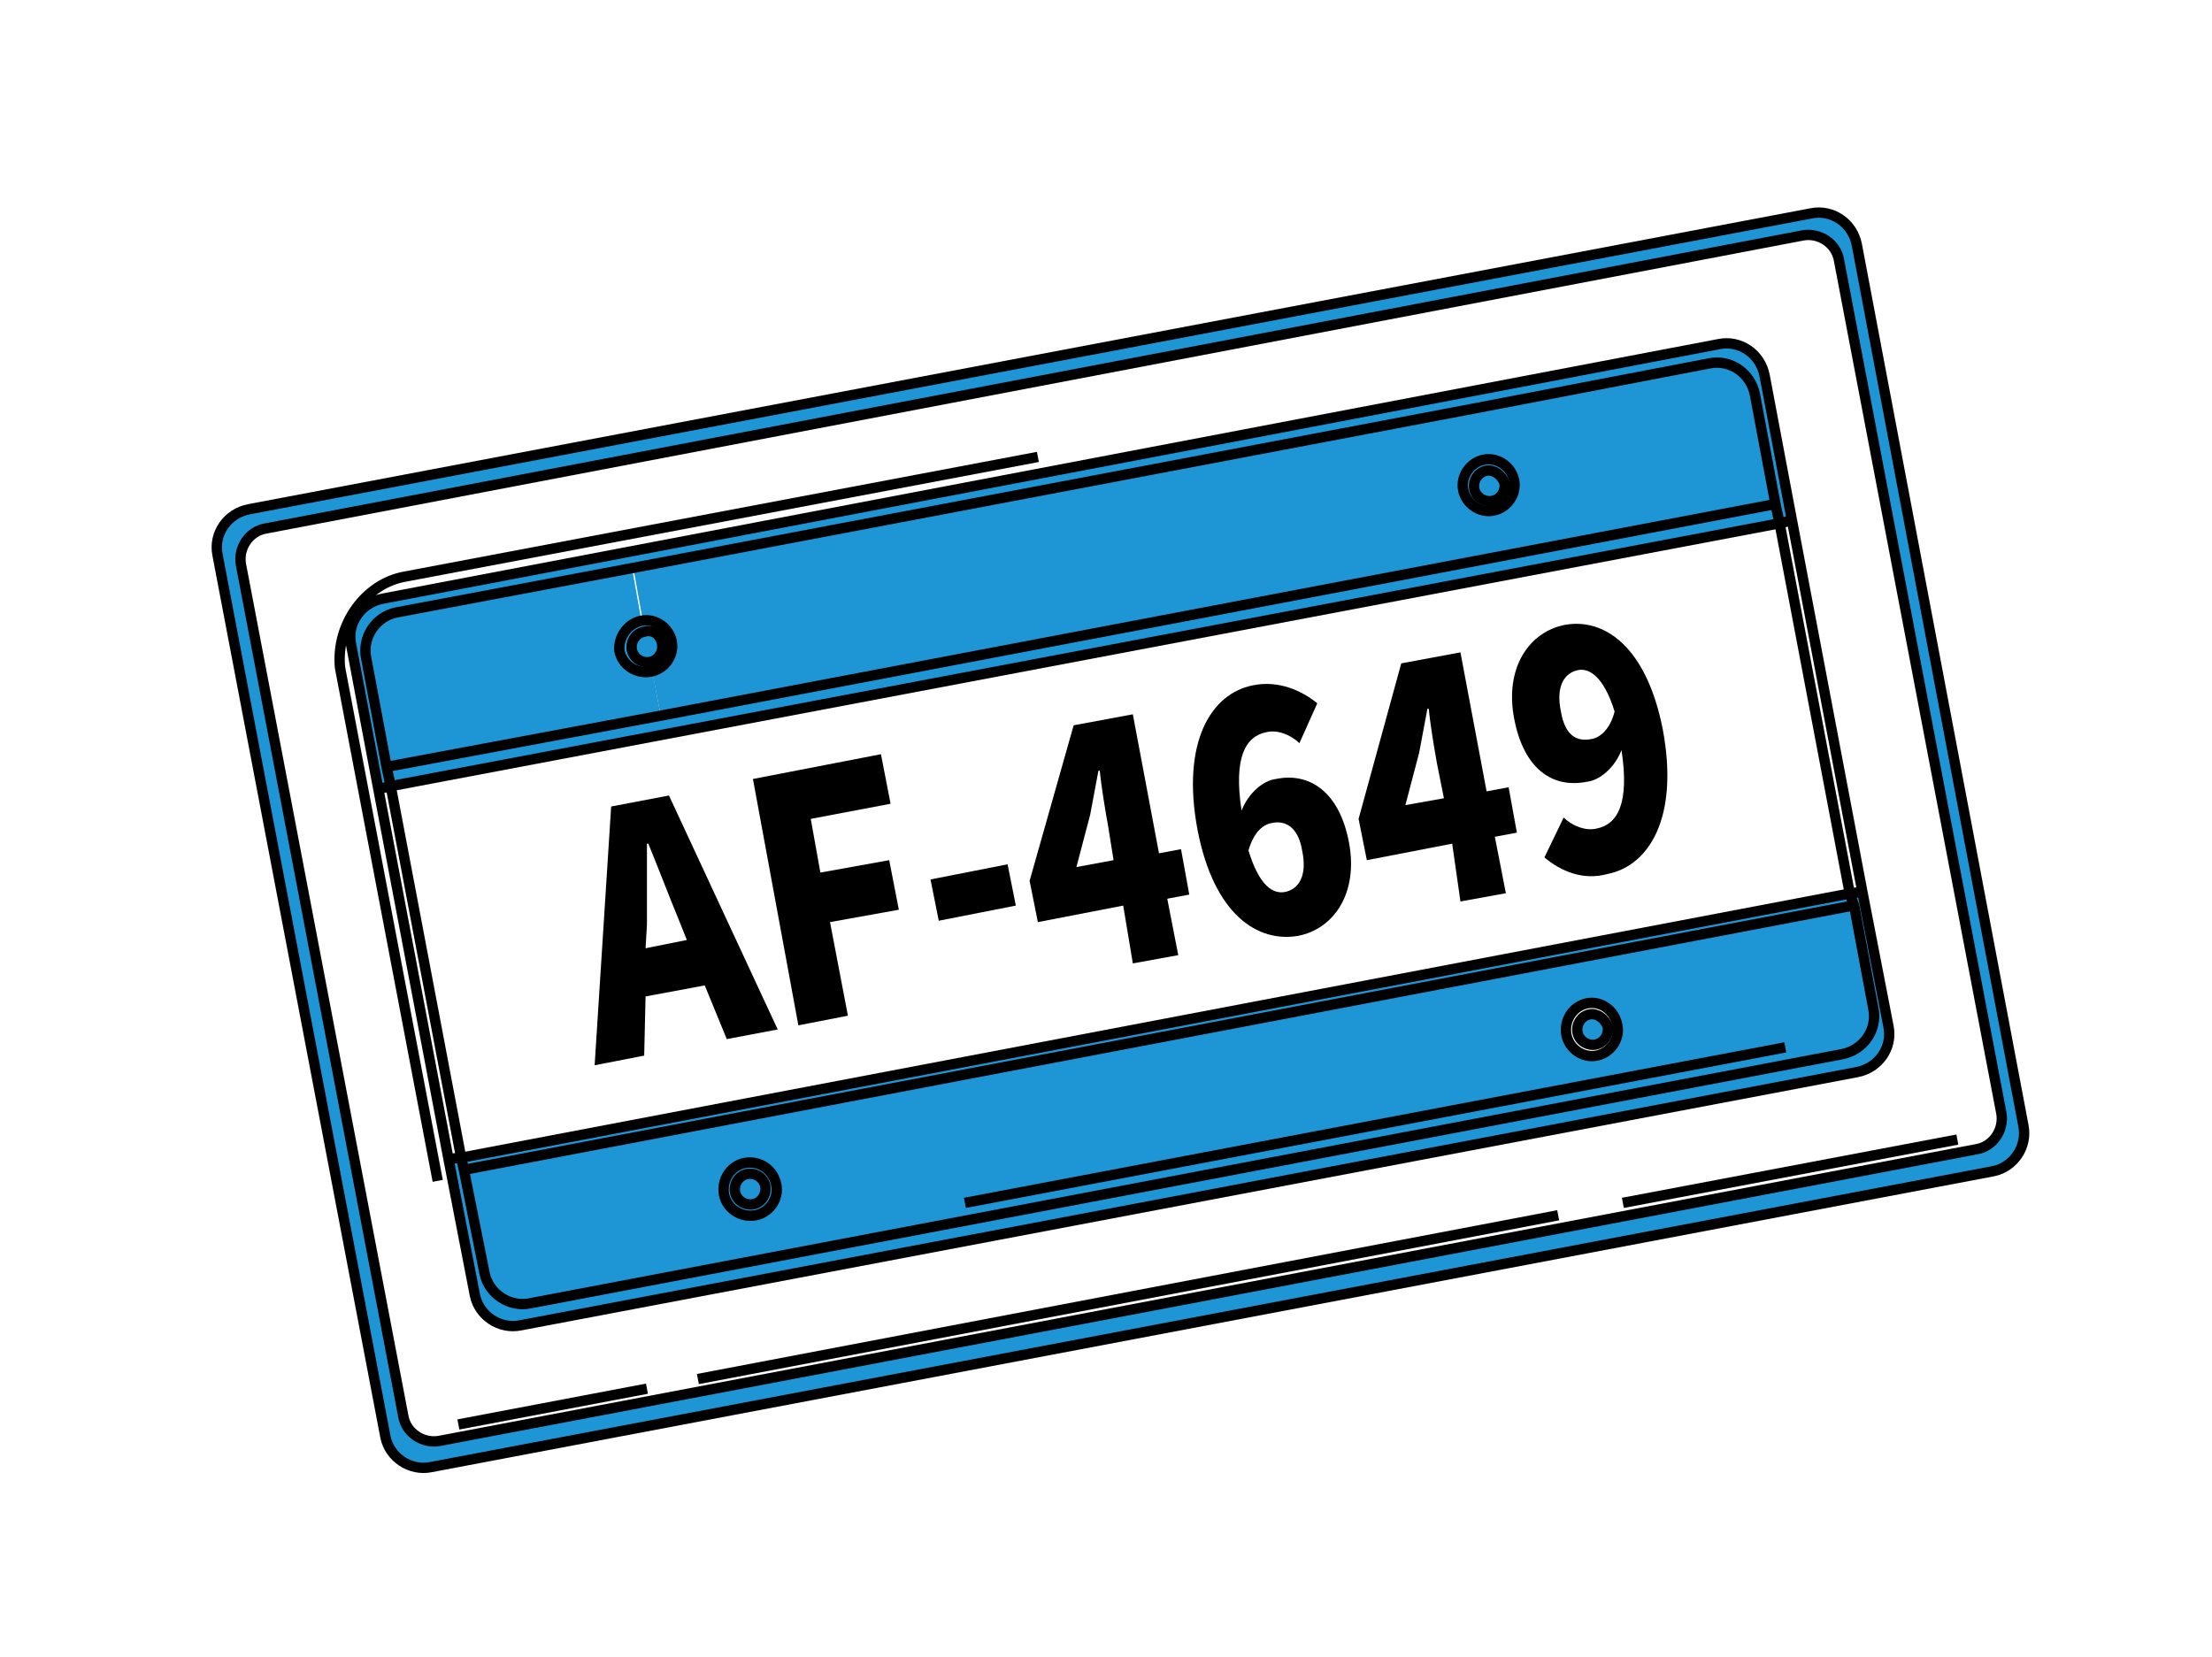
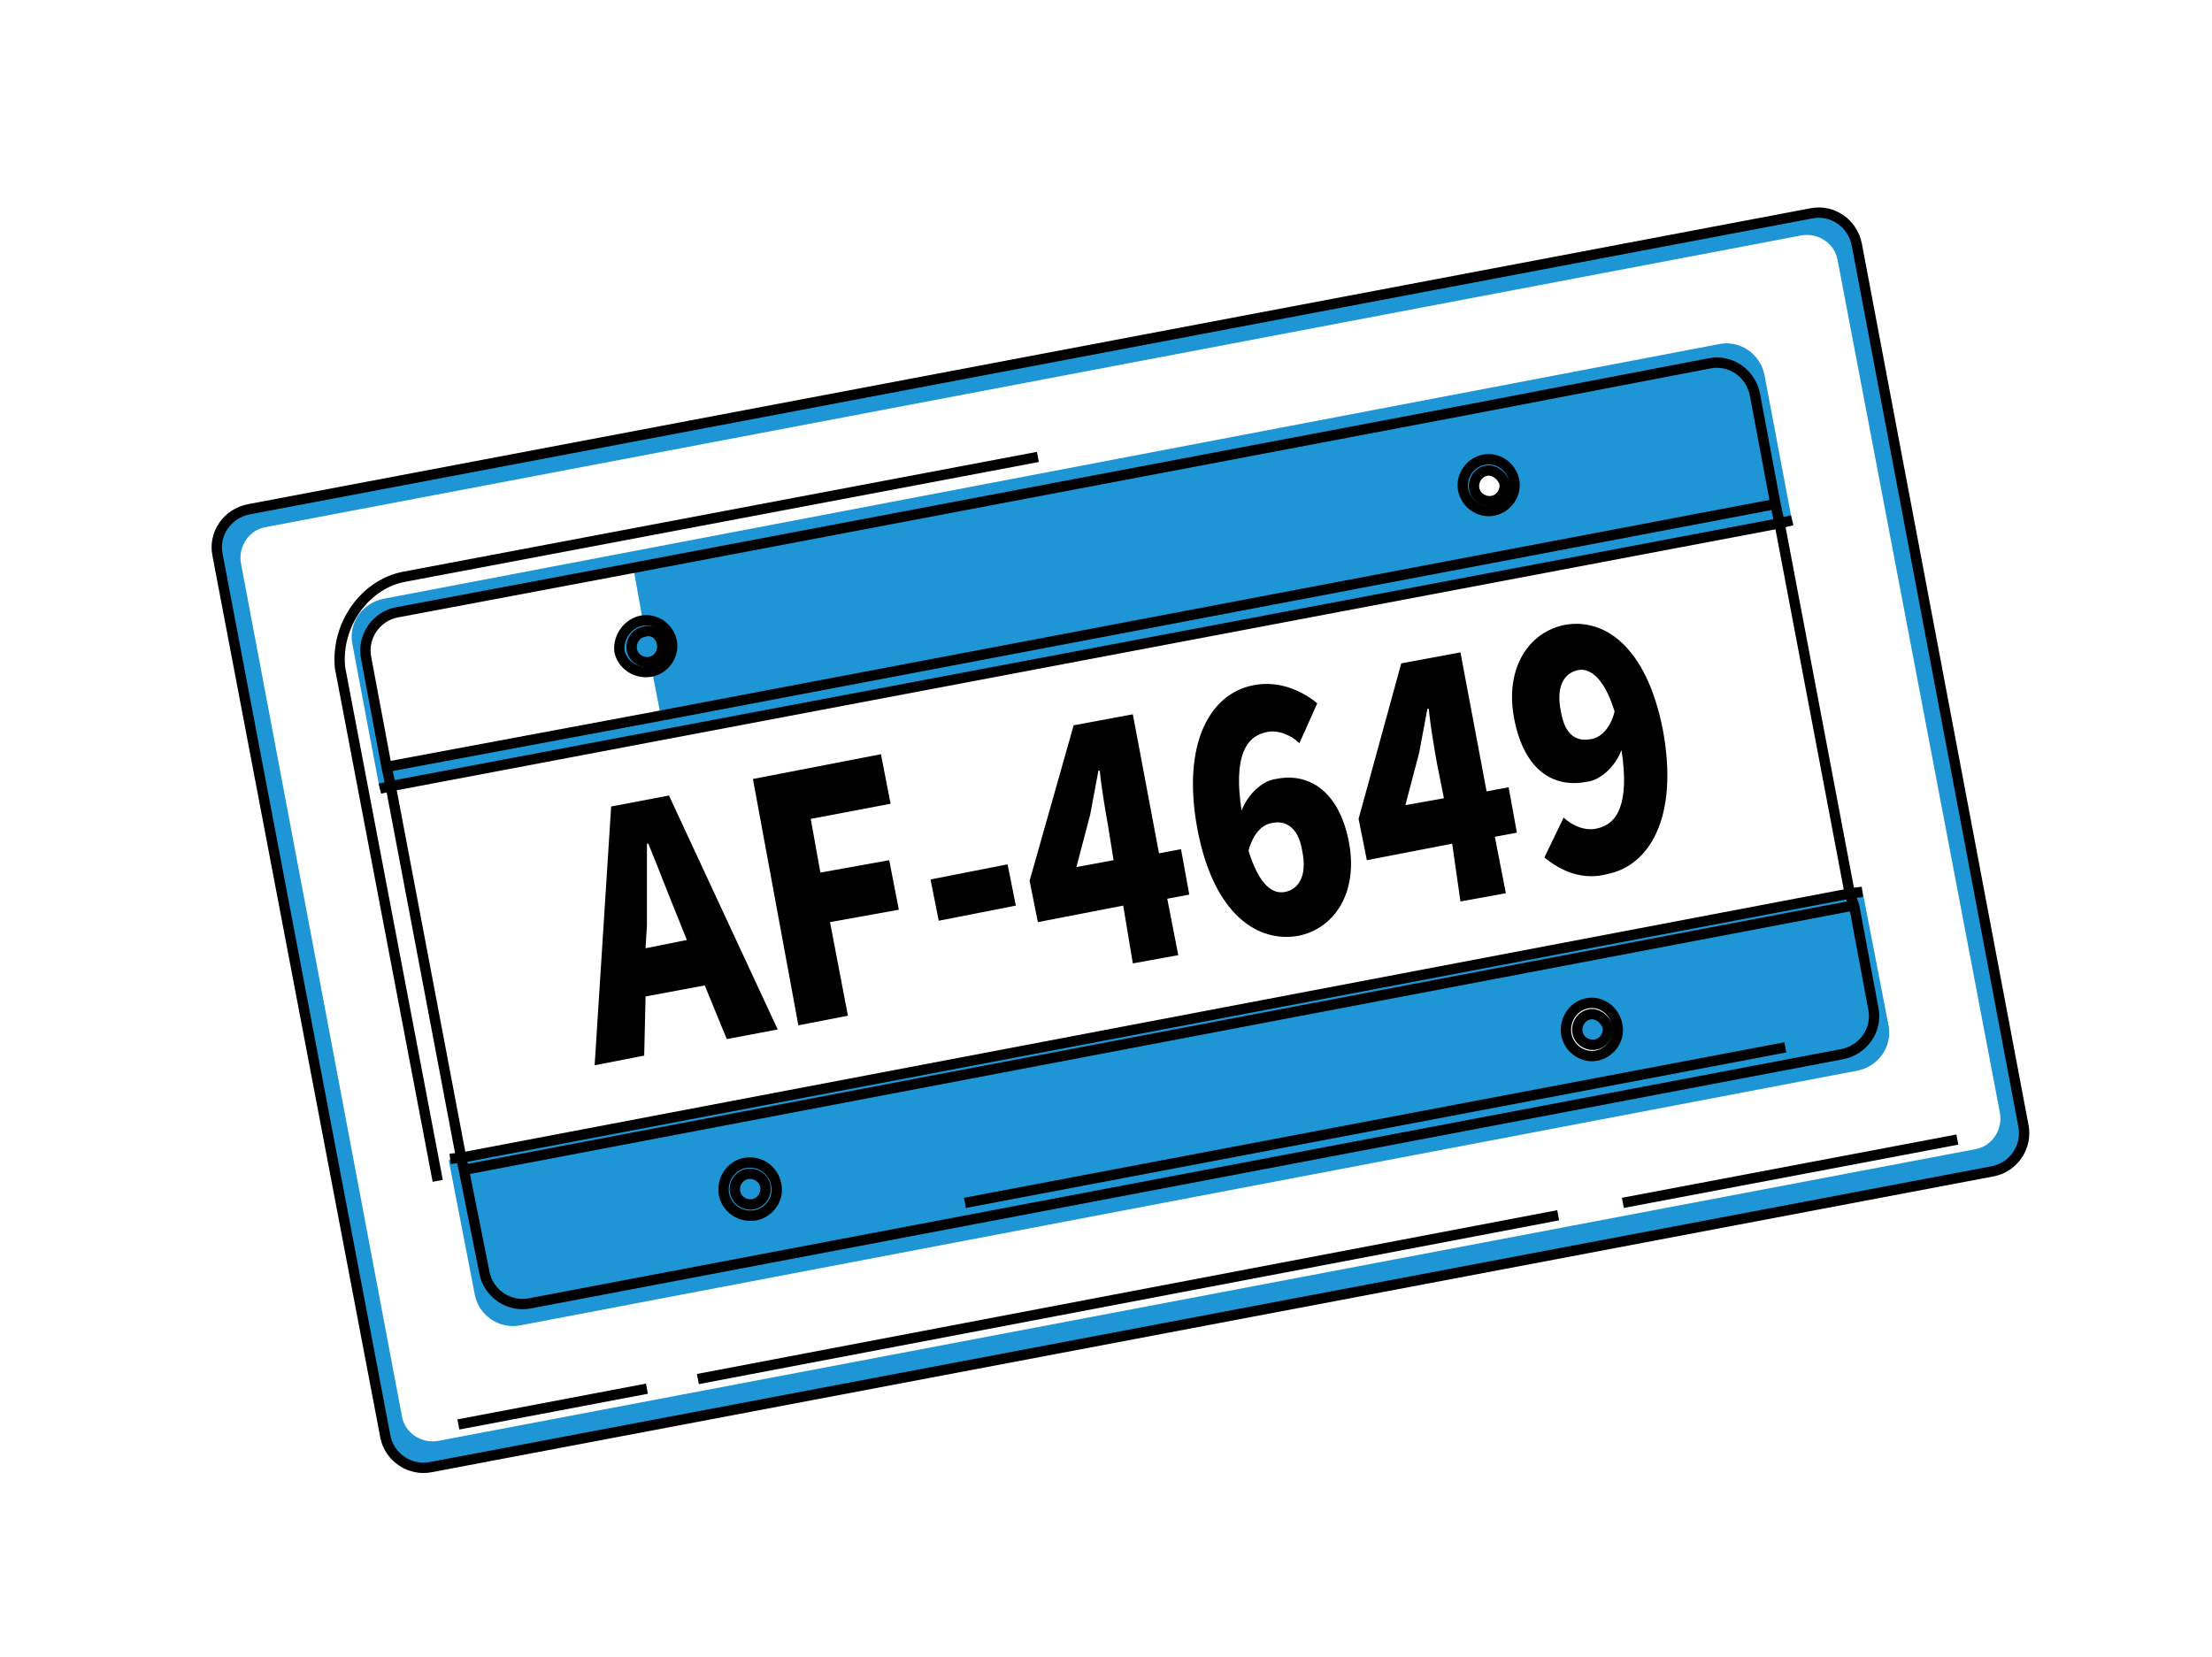
<svg xmlns="http://www.w3.org/2000/svg" version="1.1" id="レイヤー_1" x="0px" y="0px" viewBox="0 0 160.7 120.4" style="enable-background:new 0 0 160.7 120.4;" xml:space="preserve">
  <style type="text/css">
	.st0{fill:none;}
	.st1{fill:#1E95D4;}
	.st2{fill:none;stroke:#000000;stroke-width:0.75;stroke-miterlimit:10;}
</style>
-   <ellipse transform="matrix(0.707 -0.707 0.707 0.707 -8.54 46.364)" class="st0" cx="51.7" cy="33.5" rx="105.1" ry="105.1" />
  <g>
    <g>
      <g id="XMLID_00000005974586396615231290000014687884459052001667_">
        <g>
          <polygon class="st1" points="129.4,38 28.5,57.1 28.2,55.7 48,52 109.1,40.4 129.1,36.6     " />
          <polygon class="st1" points="134.5,64.9 134.7,65.8 134.6,65.8 33.7,85 33.6,84.1     " />
          <path class="st1" d="M110,35c-0.2-1.1-1.2-1.7-2.2-1.5l-0.7-3.8l17.2-3.3c1.5-0.3,3,0.7,3.3,2.3l1.5,8l-20,3.8l-0.6-3.2      C109.5,37,110.2,36,110,35z" />
-           <path class="st1" d="M108.4,36.4c-0.6,0.1-1.2-0.3-1.3-0.9c-0.1-0.6,0.3-1.2,0.9-1.3c0.6-0.1,1.2,0.3,1.3,0.9      C109.4,35.7,109,36.3,108.4,36.4z" />
          <path class="st1" d="M115.8,75.9c-0.6,0.1-1.2-0.3-1.3-0.9c-0.1-0.6,0.3-1.2,0.9-1.3c0.6-0.1,1.2,0.3,1.3,0.9      C116.9,75.2,116.4,75.8,115.8,75.9z" />
          <path class="st1" d="M110,35c0.2,1-0.5,2-1.5,2.2c-1,0.2-2-0.5-2.2-1.5c-0.2-1.1,0.5-2.1,1.5-2.3C108.8,33.2,109.8,33.9,110,35z       M108.4,36.4c0.6-0.1,1-0.7,0.9-1.3c-0.1-0.6-0.7-1-1.3-0.9c-0.6,0.1-1,0.7-0.9,1.3C107.2,36.2,107.8,36.5,108.4,36.4z" />
          <path class="st1" d="M48.9,46.6c-0.2-1-1.2-1.7-2.2-1.5l-0.7-3.9l61.2-11.6l0.7,3.8c-1,0.2-1.7,1.2-1.5,2.3      c0.2,1,1.2,1.7,2.2,1.5l0.6,3.2L48,52l-0.6-3.1C48.4,48.6,49.1,47.6,48.9,46.6z" />
          <path class="st1" d="M47.2,48.1c-0.6,0.1-1.2-0.3-1.3-0.9c-0.1-0.6,0.3-1.2,0.9-1.3c0.6-0.1,1.2,0.3,1.3,0.9      C48.2,47.4,47.8,47.9,47.2,48.1z" />
          <path class="st1" d="M55.6,86.2c0.1,0.6-0.3,1.2-0.9,1.3c-0.6,0.1-1.2-0.3-1.3-0.9c-0.1-0.6,0.3-1.2,0.9-1.3      C54.9,85.2,55.5,85.6,55.6,86.2z" />
          <path class="st1" d="M47.2,48.1c0.6-0.1,1-0.7,0.9-1.3c-0.1-0.6-0.7-1-1.3-0.9c-0.6,0.1-1,0.7-0.9,1.3      C46,47.8,46.6,48.2,47.2,48.1z M48.9,46.6c0.2,1-0.5,2-1.5,2.2c-1.1,0.2-2.1-0.5-2.3-1.5c-0.2-1,0.5-2,1.5-2.2      C47.7,44.9,48.7,45.6,48.9,46.6z" />
          <path class="st1" d="M54.7,87.5c0.6-0.1,1-0.7,0.9-1.3c-0.1-0.6-0.7-1-1.3-0.9c-0.6,0.1-1,0.7-0.9,1.3      C53.5,87.2,54.1,87.6,54.7,87.5z M52.6,86.8c-0.2-1.1,0.5-2.1,1.5-2.3c1-0.2,2,0.5,2.2,1.5c0.2,1-0.5,2-1.5,2.2      C53.8,88.5,52.8,87.8,52.6,86.8z" />
          <path class="st1" d="M115.3,72.9c-1,0.2-1.7,1.2-1.5,2.3c0.2,1,1.2,1.7,2.2,1.5s1.7-1.2,1.5-2.2      C117.3,73.4,116.3,72.7,115.3,72.9z M54.1,84.5c-1.1,0.2-1.7,1.2-1.5,2.3c0.2,1,1.2,1.7,2.3,1.5c1-0.2,1.7-1.2,1.5-2.2      C56.2,85,55.2,84.3,54.1,84.5z M33.7,85l100.9-19.1l0.1,0l1.4,7.5c0.3,1.5-0.7,3-2.3,3.3L38.5,94.7c-1.5,0.3-3-0.7-3.3-2.2      L33.7,85z" />
-           <path class="st1" d="M45.1,47.3c0.2,1,1.2,1.7,2.3,1.5L48,52l-19.8,3.7l-1.5-8c-0.3-1.5,0.7-3,2.2-3.3l17-3.2l0.7,3.9      C45.6,45.3,44.9,46.3,45.1,47.3z" />
          <path class="st1" d="M133.8,76.6c1.5-0.3,2.6-1.8,2.3-3.3l-1.4-7.5l-0.2-0.9l0.8-0.2l1.9,9.8c0.3,1.5-0.7,3-2.3,3.3L37.8,96.3      c-1.5,0.3-3-0.7-3.3-2.2l-1.9-9.8l0.9-0.2l0.2,0.9l1.4,7.5c0.3,1.5,1.8,2.5,3.3,2.2L133.8,76.6z" />
          <path class="st1" d="M26.7,47.8l1.5,8l0.3,1.4l-0.9,0.2l-2-10.6c-0.3-1.5,0.7-3,2.3-3.3L124.9,25c1.5-0.3,3,0.7,3.3,2.3l2,10.6      l-0.8,0.2l-0.3-1.4l-1.5-8c-0.3-1.5-1.8-2.6-3.3-2.3l-17.2,3.3L45.9,41.2l-17,3.2C27.4,44.7,26.4,46.2,26.7,47.8z" />
          <path class="st1" d="M29.2,102.9c0.2,1.2,1.4,2,2.6,1.8l111.7-21.2c1.2-0.2,2-1.4,1.8-2.6l-11.8-62c-0.2-1.2-1.4-2-2.6-1.8      L19.3,38.3c-1.2,0.2-2,1.4-1.8,2.6L29.2,102.9z M28,104.4L15.8,40.3c-0.3-1.5,0.7-3,2.3-3.3l113.5-21.5c1.5-0.3,3,0.7,3.3,2.3      L147,81.8c0.3,1.5-0.7,3-2.2,3.3L31.3,106.6C29.7,106.9,28.3,105.9,28,104.4z" />
        </g>
        <g>
          <path class="st2" d="M107.8,33.4c1-0.2,2,0.5,2.2,1.5c0.2,1-0.5,2-1.5,2.2c-1,0.2-2-0.5-2.2-1.5      C106.1,34.6,106.8,33.6,107.8,33.4z" />
          <path class="st2" d="M109.3,35.1c0.1,0.6-0.3,1.2-0.9,1.3c-0.6,0.1-1.2-0.3-1.3-0.9c-0.1-0.6,0.3-1.2,0.9-1.3      C108.5,34.1,109.1,34.5,109.3,35.1z" />
          <path class="st2" d="M144.8,85.1L31.3,106.6c-1.5,0.3-3-0.7-3.3-2.2L15.8,40.3c-0.3-1.5,0.7-3,2.3-3.3l113.5-21.5      c1.5-0.3,3,0.7,3.3,2.3L147,81.8C147.3,83.3,146.3,84.8,144.8,85.1z" />
-           <path class="st2" d="M135.3,64.8l1.9,9.8c0.3,1.5-0.7,3-2.3,3.3L37.8,96.3c-1.5,0.3-3-0.7-3.3-2.2l-1.9-9.8l-5.1-26.9l-2-10.6      c-0.3-1.5,0.7-3,2.3-3.3L124.9,25c1.5-0.3,3,0.7,3.3,2.3l2,10.6L135.3,64.8z" />
          <polyline class="st2" points="27.6,57.3 28.5,57.1 129.4,38 130.2,37.8     " />
          <polyline class="st2" points="32.7,84.2 33.6,84.1 134.5,64.9 135.3,64.8     " />
          <path class="st2" d="M46.6,45.1c1-0.2,2,0.5,2.2,1.5c0.2,1-0.5,2-1.5,2.2c-1.1,0.2-2.1-0.5-2.3-1.5      C44.9,46.3,45.6,45.3,46.6,45.1z" />
          <path class="st2" d="M117.5,74.5c0.2,1-0.5,2-1.5,2.2s-2-0.5-2.2-1.5c-0.2-1.1,0.5-2.1,1.5-2.3      C116.3,72.7,117.3,73.4,117.5,74.5z" />
          <path class="st2" d="M56.4,86.1c0.2,1-0.5,2-1.5,2.2c-1.1,0.2-2.1-0.5-2.3-1.5c-0.2-1.1,0.5-2.1,1.5-2.3      C55.2,84.3,56.2,85,56.4,86.1z" />
-           <path class="st2" d="M143.6,83.5L31.9,104.7c-1.2,0.2-2.4-0.6-2.6-1.8L17.5,41c-0.2-1.2,0.6-2.4,1.8-2.6L131,17.1      c1.2-0.2,2.4,0.6,2.6,1.8l11.8,62C145.6,82.1,144.8,83.3,143.6,83.5z" />
          <path class="st2" d="M134.7,65.8l1.4,7.5c0.3,1.5-0.7,3-2.3,3.3L38.5,94.7c-1.5,0.3-3-0.7-3.3-2.2L33.7,85l-0.2-0.9l-5.1-26.9      l-0.3-1.4l-1.5-8c-0.3-1.5,0.7-3,2.2-3.3l17-3.2l61.2-11.6l17.2-3.3c1.5-0.3,3,0.7,3.3,2.3l1.5,8l0.3,1.4l5.1,26.9L134.7,65.8z" />
          <polyline class="st2" points="28.2,55.7 48,52 109.1,40.4 129.1,36.6     " />
          <polyline class="st2" points="33.7,85 33.7,85 134.6,65.8     " />
          <path class="st2" d="M48.1,46.8c0.1,0.6-0.3,1.2-0.9,1.3c-0.6,0.1-1.2-0.3-1.3-0.9c-0.1-0.6,0.3-1.2,0.9-1.3      C47.4,45.7,48,46.1,48.1,46.8z" />
          <path class="st2" d="M116.8,74.6c0.1,0.6-0.3,1.2-0.9,1.3c-0.6,0.1-1.2-0.3-1.3-0.9c-0.1-0.6,0.3-1.2,0.9-1.3      C116,73.6,116.6,74,116.8,74.6z" />
          <path class="st2" d="M55.6,86.2c0.1,0.6-0.3,1.2-0.9,1.3c-0.6,0.1-1.2-0.3-1.3-0.9c-0.1-0.6,0.3-1.2,0.9-1.3      C54.9,85.2,55.5,85.6,55.6,86.2z" />
          <line class="st2" x1="70.1" y1="87.4" x2="129.7" y2="76.1" />
          <line class="st2" x1="33.3" y1="103.5" x2="47" y2="100.9" />
          <line class="st2" x1="50.7" y1="100.2" x2="113.2" y2="88.3" />
          <line class="st2" x1="117.9" y1="87.4" x2="142.2" y2="82.8" />
          <path class="st2" d="M31.8,85.8l-7.1-37.3c-0.3-3.2,1.9-6.1,4.7-6.6l46-8.7" />
        </g>
      </g>
    </g>
    <g>
-       <path d="M44.4,58.6l4.2-0.8l7.9,17l-3.7,0.7l-1.6-3.9l-4.3,0.8l-0.1,4.3l-3.6,0.7L44.4,58.6z M46.9,68.9l3-0.6l-0.6-1.5    c-0.7-1.7-1.5-3.8-2.2-5.5l-0.1,0c0,1.9,0,4.1,0,5.9L46.9,68.9z" />
+       <path d="M44.4,58.6l4.2-0.8l7.9,17l-3.7,0.7l-1.6-3.9l-4.3,0.8l-0.1,4.3l-3.6,0.7L44.4,58.6M46.9,68.9l3-0.6l-0.6-1.5    c-0.7-1.7-1.5-3.8-2.2-5.5l-0.1,0c0,1.9,0,4.1,0,5.9L46.9,68.9z" />
      <path d="M54.7,56.6l9.3-1.8l0.7,3.6l-5.8,1.1l0.7,3.9l5-0.9l0.7,3.6l-5,0.9l1.3,6.8L58,74.5L54.7,56.6z" />
      <path d="M67.6,63.9l5.6-1.1l0.6,3l-5.6,1.1L67.6,63.9z" />
      <path d="M81.6,65.8L75.4,67l-0.6-3L78,52.7l4.3-0.8l1.9,10.1l1.6-0.3l0.6,3.3l-1.6,0.3l0.8,4.1l-3.3,0.6L81.6,65.8z M80.9,62.5    L80.5,60c-0.2-1.1-0.5-2.9-0.6-4l-0.1,0c-0.2,1.1-0.4,2.1-0.6,3.2l-1,3.8L80.9,62.5z" />
      <path d="M87,60.3c-1.2-6.4,1-9.9,4-10.5c1.9-0.4,3.6,0.4,4.7,1.3L94.4,54c-0.6-0.6-1.6-1-2.4-0.8c-1.5,0.3-2.4,1.8-1.8,5.7    c0.5-1.3,1.6-2.2,2.5-2.3c2.4-0.5,4.6,0.9,5.3,4.6c0.7,3.7-1.1,6.3-3.7,6.8C91.4,68.5,88.2,66.5,87,60.3z M90.7,61.8    c0.8,2.6,1.8,3.2,2.7,3c0.9-0.2,1.6-1.1,1.2-3c-0.3-1.8-1.3-2.2-2.2-2C91.8,59.9,91.1,60.4,90.7,61.8z" />
      <path d="M105.5,61.3l-6.2,1.2l-0.6-3l3.1-11.3l4.3-0.8l1.9,10.1l1.6-0.3l0.6,3.3l-1.6,0.3l0.8,4.1l-3.3,0.6L105.5,61.3z M104.9,58    l-0.5-2.5c-0.2-1.1-0.5-2.9-0.6-4l-0.1,0c-0.2,1.1-0.4,2.1-0.6,3.2l-1,3.8L104.9,58z" />
      <path d="M112.2,62.3l1.4-2.9c0.6,0.6,1.6,1,2.4,0.8c1.5-0.3,2.4-1.8,1.8-5.7c-0.5,1.3-1.6,2.2-2.5,2.3c-2.5,0.5-4.6-0.9-5.3-4.6    c-0.7-3.7,1.1-6.3,3.7-6.8c2.8-0.5,5.9,1.5,7.1,7.6c1.2,6.4-1,9.9-4,10.5C115,64,113.4,63.3,112.2,62.3z M115.6,53.7    c0.7-0.1,1.4-0.8,1.7-2c-0.8-2.6-1.9-3.2-2.7-3c-0.9,0.2-1.6,1.1-1.2,3C113.7,53.5,114.6,53.9,115.6,53.7z" />
    </g>
  </g>
</svg>